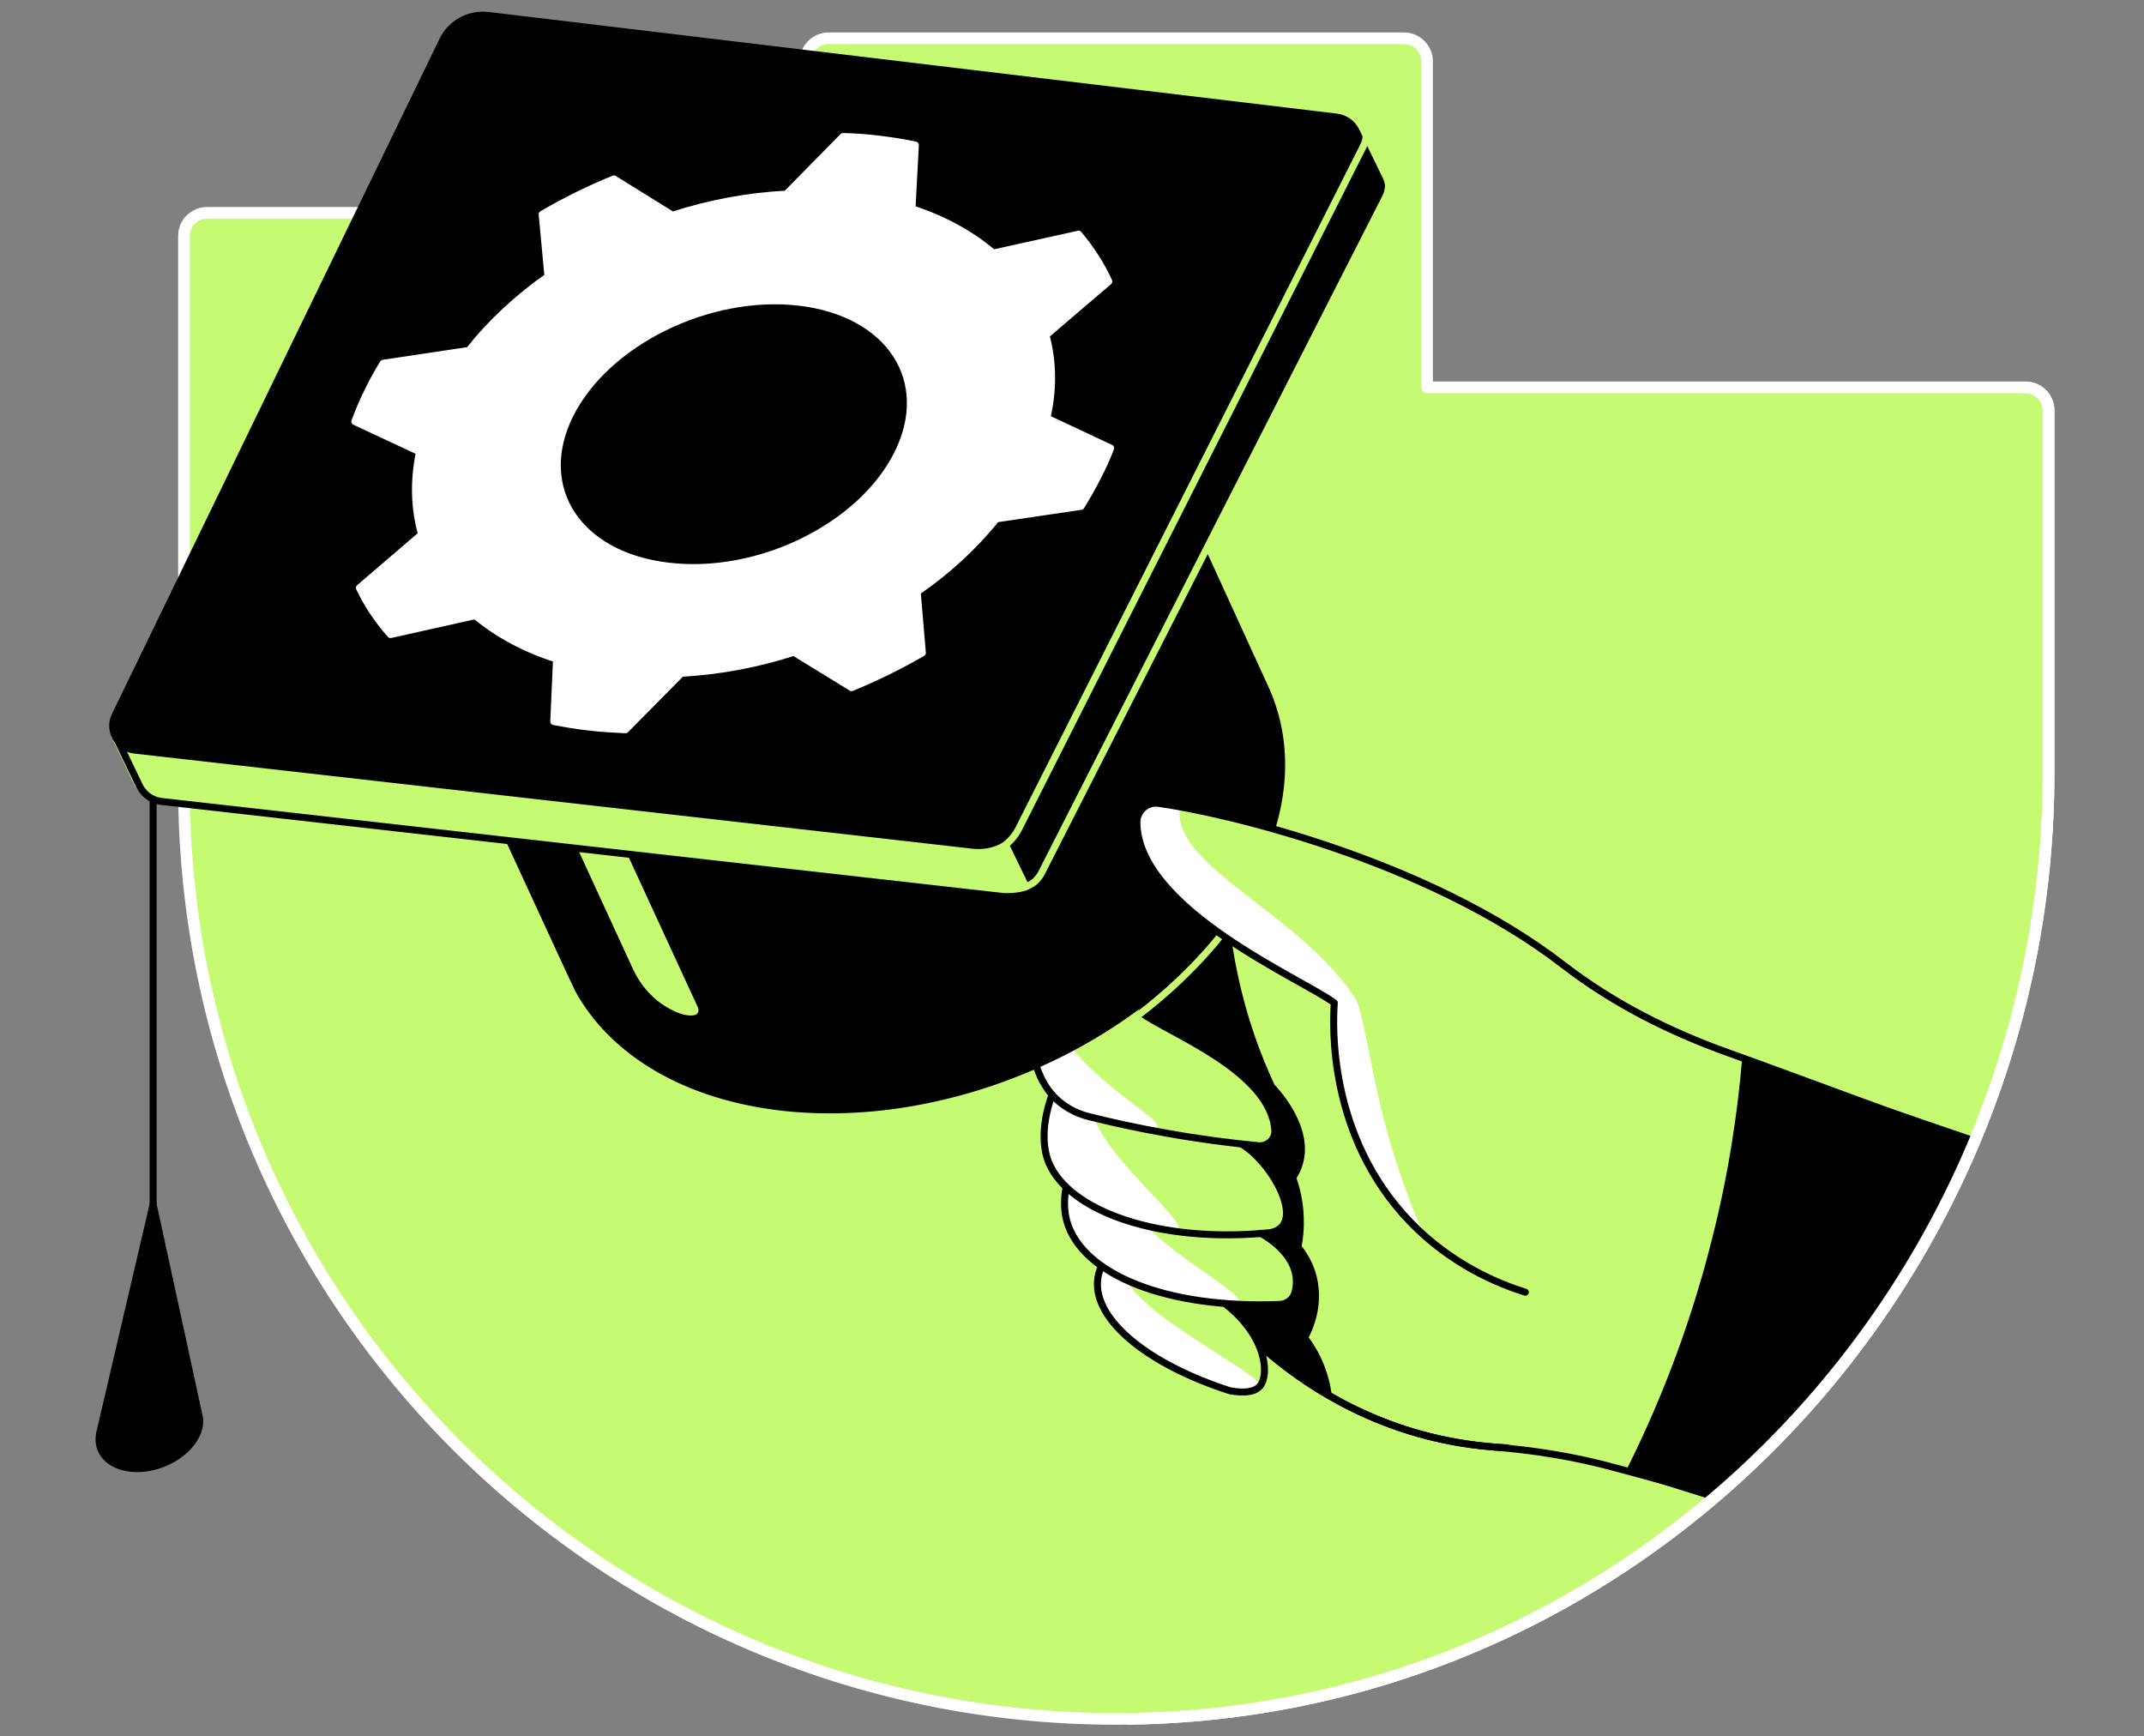
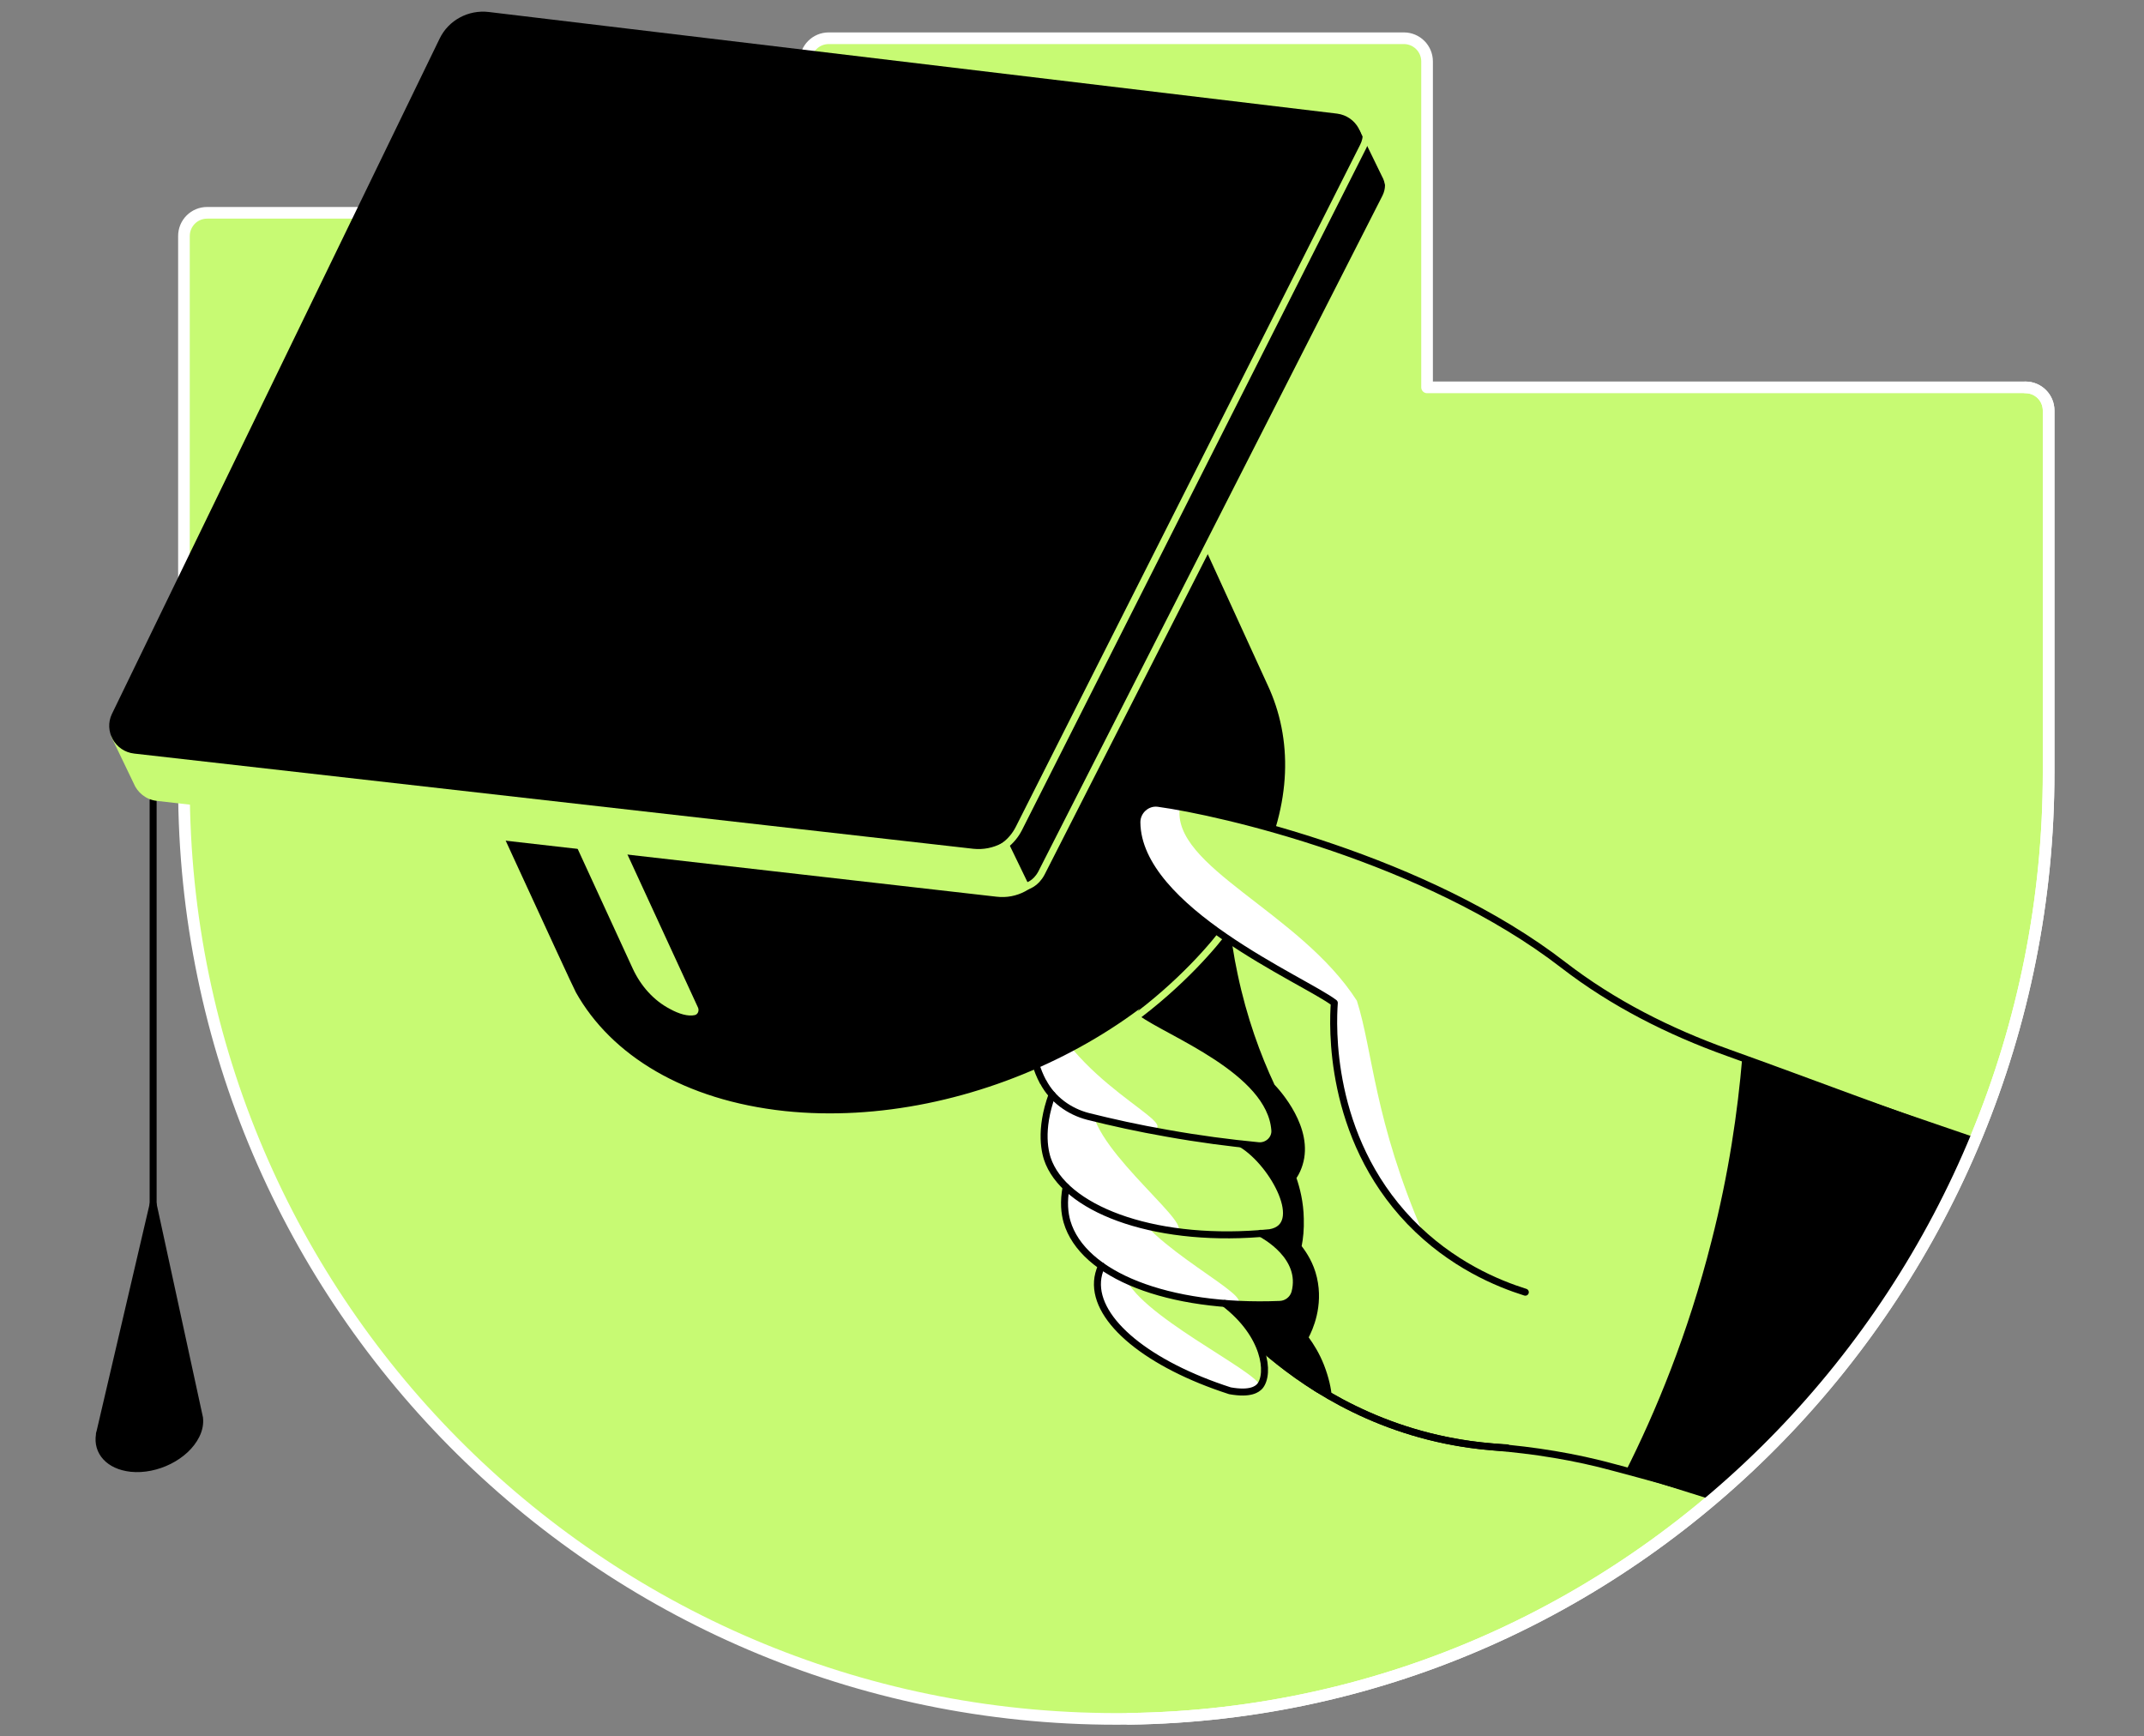
<svg xmlns="http://www.w3.org/2000/svg" width="368" height="298" viewBox="0 0 368 298" fill="none">
  <rect x="0" y="0" width="368" height="298" fill="#808080" stroke="none" />
  <path d="M193.723 294.986C281.659 293.834 351.63 220.511 351.63 132.575V70.459C351.63 68.26 349.85 66.479 347.65 66.479H244.945V10.544C244.945 8.344 243.164 6.563 240.964 6.563H142.239C140.04 6.563 138.259 8.344 138.259 10.544V36.521H35.554C33.354 36.521 31.573 38.302 31.573 40.501V134.984C31.573 224.072 104.373 296.139 193.723 294.986Z" fill="#C7FA73" stroke="white" stroke-width="2" stroke-linecap="round" stroke-linejoin="round" />
  <path d="M230.227 17.405C233.527 17.771 235.465 21.333 233.998 24.318L175.078 142.84C173.925 145.092 171.883 146.716 169.474 147.24" stroke="#C7FA73" stroke-width="1.2" stroke-miterlimit="10" stroke-linecap="round" stroke-linejoin="round" />
  <path d="M215.93 230.619C221.429 235.595 232.323 243.922 248.139 247.169C250.968 247.745 253.691 248.112 256.257 248.322C263.328 248.898 270.294 249.997 277.155 251.883C282.654 253.349 288.101 254.816 293.652 256.544" stroke="black" stroke-width="1.2" stroke-miterlimit="10" stroke-linecap="round" stroke-linejoin="round" />
  <path d="M215.93 230.619C221.429 235.595 232.323 243.922 248.139 247.169C251.91 247.955 255.419 248.322 258.667 248.479" stroke="black" stroke-width="1.2" stroke-miterlimit="10" stroke-linecap="round" stroke-linejoin="round" />
  <path d="M227.242 234.233C226.457 232.243 225.462 230.671 224.624 229.519C225.252 228.315 227.19 224.229 226.038 219.254C225.462 216.74 224.257 214.959 223.419 213.859C223.681 212.55 223.838 210.979 223.786 209.146C223.733 206.265 223.105 203.856 222.529 202.18C223.052 201.394 223.367 200.609 223.576 199.928C225.566 193.538 219.648 187.096 218.758 186.154C216.349 181.021 213.992 174.631 212.421 167.142C211.74 163.999 211.321 161.014 211.006 158.238L206.293 153.158L191.576 156.091L186.391 174.108L195.085 221.82L215.93 230.671C215.93 230.671 226.3 240.57 228.604 239.837C228.499 238.318 228.08 236.38 227.242 234.233Z" fill="black" />
  <path d="M179.53 167.299C178.849 168.661 174.711 177.512 179.006 185.63C179.006 185.63 179.006 185.682 179.058 185.682C180.63 188.667 183.51 190.762 186.757 191.6C190.947 192.648 195.451 193.643 200.27 194.481C205.821 195.476 211.059 196.157 215.982 196.628C217.553 196.785 218.967 195.476 218.81 193.905C218.025 183.744 200.532 177.25 195.87 173.793C198.332 170.337 202.155 162.428 203.098 159.286" fill="#C7FA73" />
  <path d="M181.049 186.678C178.273 193.381 179.32 197.833 180.053 199.614C183.615 207.941 199.065 213.441 217.972 211.555C224.414 210.455 218.653 199.719 213.154 196.367C206.764 192.072 203.15 188.039 196.761 183.745L181.049 186.678Z" fill="#C7FA73" />
  <path d="M183.458 202.023C182.463 205.375 182.672 207.889 183.196 209.67C185.867 218.783 200.427 224.649 219.753 223.863C220.957 223.811 222.005 222.973 222.319 221.82C223.943 215.64 216.977 211.974 216.453 211.66C209.016 206.37 201.579 201.08 194.142 195.791L183.458 202.023Z" fill="#C7FA73" />
  <path d="M189.743 216.007C188.852 217.473 188.486 218.783 188.381 219.882C187.909 226.691 197.127 234.18 211.111 238.685C214.62 239.313 215.772 238.423 216.244 237.899C218.025 235.752 217.187 229.048 210.221 223.706C203.36 221.139 196.551 218.573 189.743 216.007Z" fill="#C7FA73" />
  <path d="M211.111 238.685C215.511 239.785 216.244 237.218 216.244 237.899C216.244 235.49 194.613 225.382 192.937 218.626C192.623 217.316 190.319 217.788 189.062 217.369C188.695 218.259 188.486 219.097 188.433 219.883C187.962 226.691 197.18 234.181 211.111 238.685Z" fill="white" />
  <path d="M193.775 206.056L182.986 204.013C182.567 206.37 182.777 208.256 183.196 209.67C185.5 217.526 196.708 222.973 212.159 223.811C215.93 222.711 196.708 213.912 193.775 206.056Z" fill="white" />
  <path d="M187.438 190.029L180.839 187.096C178.273 193.591 179.268 197.885 180.001 199.666C182.41 205.375 190.528 209.774 201.527 211.345C206.345 211.293 187.91 197.833 187.438 190.029Z" fill="white" />
  <path d="M197.494 193.957C203.779 193.172 183.196 185.734 178.43 170.075C177.225 173.636 175.968 179.816 179.006 185.63C179.006 185.63 179.006 185.682 179.058 185.682C180.629 188.667 183.51 190.762 186.757 191.6C190.109 192.438 193.723 193.224 197.494 193.957Z" fill="white" />
  <path d="M179.53 167.299C178.849 168.661 174.711 177.512 179.006 185.63C179.006 185.63 179.006 185.682 179.058 185.682C180.63 188.667 183.51 190.762 186.757 191.6C190.947 192.648 195.451 193.643 200.27 194.481C205.821 195.476 211.059 196.157 215.982 196.628C217.553 196.785 218.967 195.476 218.81 193.905C218.025 183.744 200.532 177.25 195.87 173.793C198.175 170.075 202.155 162.428 203.098 159.286" stroke="black" stroke-width="1.2" stroke-miterlimit="10" stroke-linecap="round" stroke-linejoin="round" />
  <path d="M180.577 187.882C178.378 193.957 179.32 197.937 180.053 199.613C183.615 207.941 199.065 213.44 217.972 211.555C224.414 210.455 218.653 199.718 213.154 196.366" stroke="black" stroke-width="1.2" stroke-miterlimit="10" stroke-linecap="round" stroke-linejoin="round" />
  <path d="M182.986 203.752C182.515 206.266 182.724 208.203 183.143 209.67C185.814 218.783 200.374 224.649 219.7 223.863C220.905 223.811 221.952 222.973 222.267 221.821C223.89 215.64 216.925 211.974 216.401 211.66" stroke="black" stroke-width="1.2" stroke-miterlimit="10" stroke-linecap="round" stroke-linejoin="round" />
  <path d="M189.062 217.264C188.643 218.207 188.433 219.097 188.381 219.882C187.909 226.691 197.127 234.181 211.111 238.685C214.62 239.313 215.772 238.423 216.244 237.899C218.025 235.752 217.187 229.048 210.221 223.706" stroke="black" stroke-width="1.2" stroke-miterlimit="10" stroke-linecap="round" stroke-linejoin="round" />
  <path d="M26.284 206.684L17.17 245.703C17.118 245.808 17.118 245.913 17.066 246.07V246.227C16.594 249.16 18.689 251.569 22.46 251.988C26.86 252.459 31.887 249.945 33.668 246.332C34.192 245.284 34.349 244.289 34.244 243.346L26.284 206.684Z" fill="black" stroke="black" stroke-width="1.2" stroke-miterlimit="10" stroke-linecap="round" stroke-linejoin="round" />
  <path d="M217.029 117.806C216.977 117.701 196.656 73.288 196.656 73.288L78.134 123.986C78.134 123.986 98.978 169.394 99.345 169.97C105.316 180.655 117.728 188.249 134.75 190.082C166.646 193.434 202.731 175.208 215.458 149.23C221.115 137.813 221.272 126.866 217.029 117.806Z" fill="black" stroke="black" stroke-width="1.2" stroke-miterlimit="10" stroke-linecap="round" stroke-linejoin="round" />
  <path d="M108.615 166.252L85.361 115.711L92.013 112.621L119.823 172.955C120.033 173.479 119.771 174.108 119.247 174.212C118.095 174.474 116.524 174.003 115.005 173.165C112.177 171.698 109.977 169.184 108.615 166.252Z" fill="#C7FA73" />
  <path d="M193.985 175.26C202.836 168.818 208.649 161.852 210.483 159.286" stroke="#C7FA73" stroke-width="1.2" stroke-miterlimit="10" stroke-linecap="round" stroke-linejoin="round" />
  <path d="M26.284 229.938V137.394" stroke="black" stroke-width="1.2" stroke-miterlimit="10" stroke-linecap="round" stroke-linejoin="round" />
  <path d="M261.809 221.768C257.148 220.302 249.134 217.055 242.012 209.67C227.871 194.953 228.761 175.784 229.023 172.118C224.1 168.295 195.242 156.144 195.137 141.113C195.137 139.175 196.865 137.604 198.803 137.865C209.592 139.332 244.787 147.397 268.356 165.624C276.84 172.17 286.425 177.198 296.585 180.655C310.779 185.526 325.024 190.396 339.218 195.267" fill="#C7FA73" />
  <path d="M198.803 137.865C196.865 137.603 195.137 139.122 195.137 141.112C195.242 156.144 224.1 168.294 229.023 172.118C228.761 175.732 227.871 194.9 242.012 209.67C242.797 210.456 243.583 211.241 244.368 211.922C235.832 192.177 235.674 180.498 232.899 171.751C223.105 156.458 200.898 148.759 202.522 138.441C201.055 138.179 199.798 138.022 198.803 137.865Z" fill="white" />
  <path d="M261.809 221.768C257.148 220.302 249.134 217.055 242.012 209.67C227.871 194.953 228.761 175.784 229.023 172.118C224.1 168.295 195.242 156.144 195.137 141.113C195.137 139.175 196.865 137.604 198.803 137.865C209.592 139.332 244.787 147.397 268.356 165.624C276.84 172.17 286.477 177.041 296.585 180.655C311.04 185.84 323.663 190.711 337.856 195.634" stroke="black" stroke-width="1.2" stroke-miterlimit="10" stroke-linecap="round" stroke-linejoin="round" />
  <path d="M299.047 181.493C298.261 190.711 296.743 201.395 293.757 213.022C289.724 228.996 284.173 242.351 278.935 252.721C283.911 254.293 288.886 255.811 293.81 257.383C301.456 250.888 310.726 241.827 319.63 229.781C329.057 217.002 335.185 204.852 339.165 195.267C325.81 190.711 312.402 186.102 299.047 181.493Z" fill="black" />
  <path d="M237.403 30.603L237.246 30.289C237.246 30.236 237.193 30.236 237.193 30.184L233.37 22.328L226.561 23.585C226.561 23.585 225.671 24.894 224.519 26.622L87.823 10.229C84.314 9.81 80.909 11.643 79.391 14.786L27.226 122.153L19.056 126.342L22.931 134.408C23.56 135.979 25.026 137.236 26.912 137.446L171.045 153.891C174.502 154.31 177.854 152.529 179.425 149.439L237.298 34.636C237.979 33.274 237.926 31.86 237.403 30.603Z" fill="#C7FA73" />
  <path d="M179.425 149.44L237.298 34.636C237.979 33.327 237.927 31.86 237.403 30.655L237.246 30.341C237.246 30.289 237.193 30.289 237.193 30.236L233.37 22.38L226.561 23.637C226.561 23.637 225.671 24.947 224.519 26.675L221.743 26.361L210.378 42.44L171.988 142.369L176.859 152.425C177.906 151.639 178.796 150.644 179.425 149.44Z" fill="black" />
  <path d="M167.065 145.669L23.036 129.328C19.737 128.961 17.799 125.452 19.213 122.519L75.463 6.616C76.981 3.473 80.386 1.64 83.895 2.059L229.494 19.5C232.794 19.919 234.784 23.428 233.265 26.413L175.444 141.164C173.873 144.254 170.521 146.035 167.065 145.669Z" fill="black" />
-   <path d="M190.633 76.901L179.687 71.769C180.839 66.793 180.734 61.975 179.53 57.523L190.319 48.305C189.009 45.425 187.229 42.701 185.134 40.187L170.469 43.434C166.75 40.24 162.037 37.621 156.537 35.84L157.114 24.894C155.176 24.475 153.133 24.161 151.038 23.899C148.943 23.637 146.848 23.48 144.701 23.428L134.959 33.326C128.36 33.641 121.761 34.898 115.424 36.94L105.368 30.708C101.126 32.436 96.988 34.479 93.06 36.783L94.055 47.467C88.818 51.133 84.209 55.428 80.49 60.142L65.773 62.342C64.778 63.965 63.836 65.641 63.05 67.317C62.212 68.993 61.531 70.669 60.903 72.345L72.006 77.53C70.958 82.558 71.116 87.324 72.373 91.723L61.688 100.889C63.05 103.769 64.831 106.44 67.03 108.902L81.59 105.655C85.361 108.797 90.023 111.364 95.522 113.092L95.05 123.829C96.988 124.195 99.031 124.562 101.073 124.771C103.168 125.033 105.263 125.138 107.358 125.243L116.943 115.553C123.49 115.187 129.984 113.982 136.269 111.94L146.167 118.015C150.357 116.287 154.442 114.296 158.318 112.044L157.428 101.57C162.665 97.956 167.274 93.713 170.993 89.052L185.553 86.905C186.548 85.281 187.49 83.658 188.328 81.982C189.271 80.201 190.004 78.577 190.633 76.901ZM114.795 97.17C99.24 95.389 91.646 83.815 97.774 71.297C103.954 58.78 121.604 50.034 137.211 51.867C152.767 53.7 160.308 65.327 154.076 77.844C147.843 90.362 130.298 99.003 114.795 97.17Z" fill="white" stroke="white" stroke-width="1.2" stroke-miterlimit="10" stroke-linecap="round" stroke-linejoin="round" />
  <path d="M237.927 29.818C238.45 31.075 238.503 32.489 237.822 33.85L178.744 149.859C177.749 151.692 176.387 152.058 175.811 152.215" stroke="#C7FA73" stroke-width="1.2" stroke-miterlimit="10" stroke-linecap="round" stroke-linejoin="round" />
-   <path d="M19.894 126.447L23.77 134.513C24.398 136.084 25.864 137.341 27.75 137.551L171.988 153.839C173.088 153.944 175.916 153.891 177.697 152.791" stroke="black" stroke-width="1.2" stroke-miterlimit="10" stroke-linecap="round" stroke-linejoin="round" />
  <path d="M230.228 18.19C233.527 18.609 235.517 22.118 233.999 25.104L174.868 142.212C173.716 144.464 171.674 146.035 169.264 146.559" stroke="#C7FA73" stroke-width="1.2" stroke-miterlimit="10" stroke-linecap="round" stroke-linejoin="round" />
  <path d="M193.723 294.986C281.659 293.834 351.63 220.511 351.63 132.575V70.459C351.63 68.26 349.85 66.479 347.65 66.479" stroke="white" stroke-width="2" stroke-linecap="round" stroke-linejoin="round" />
</svg>